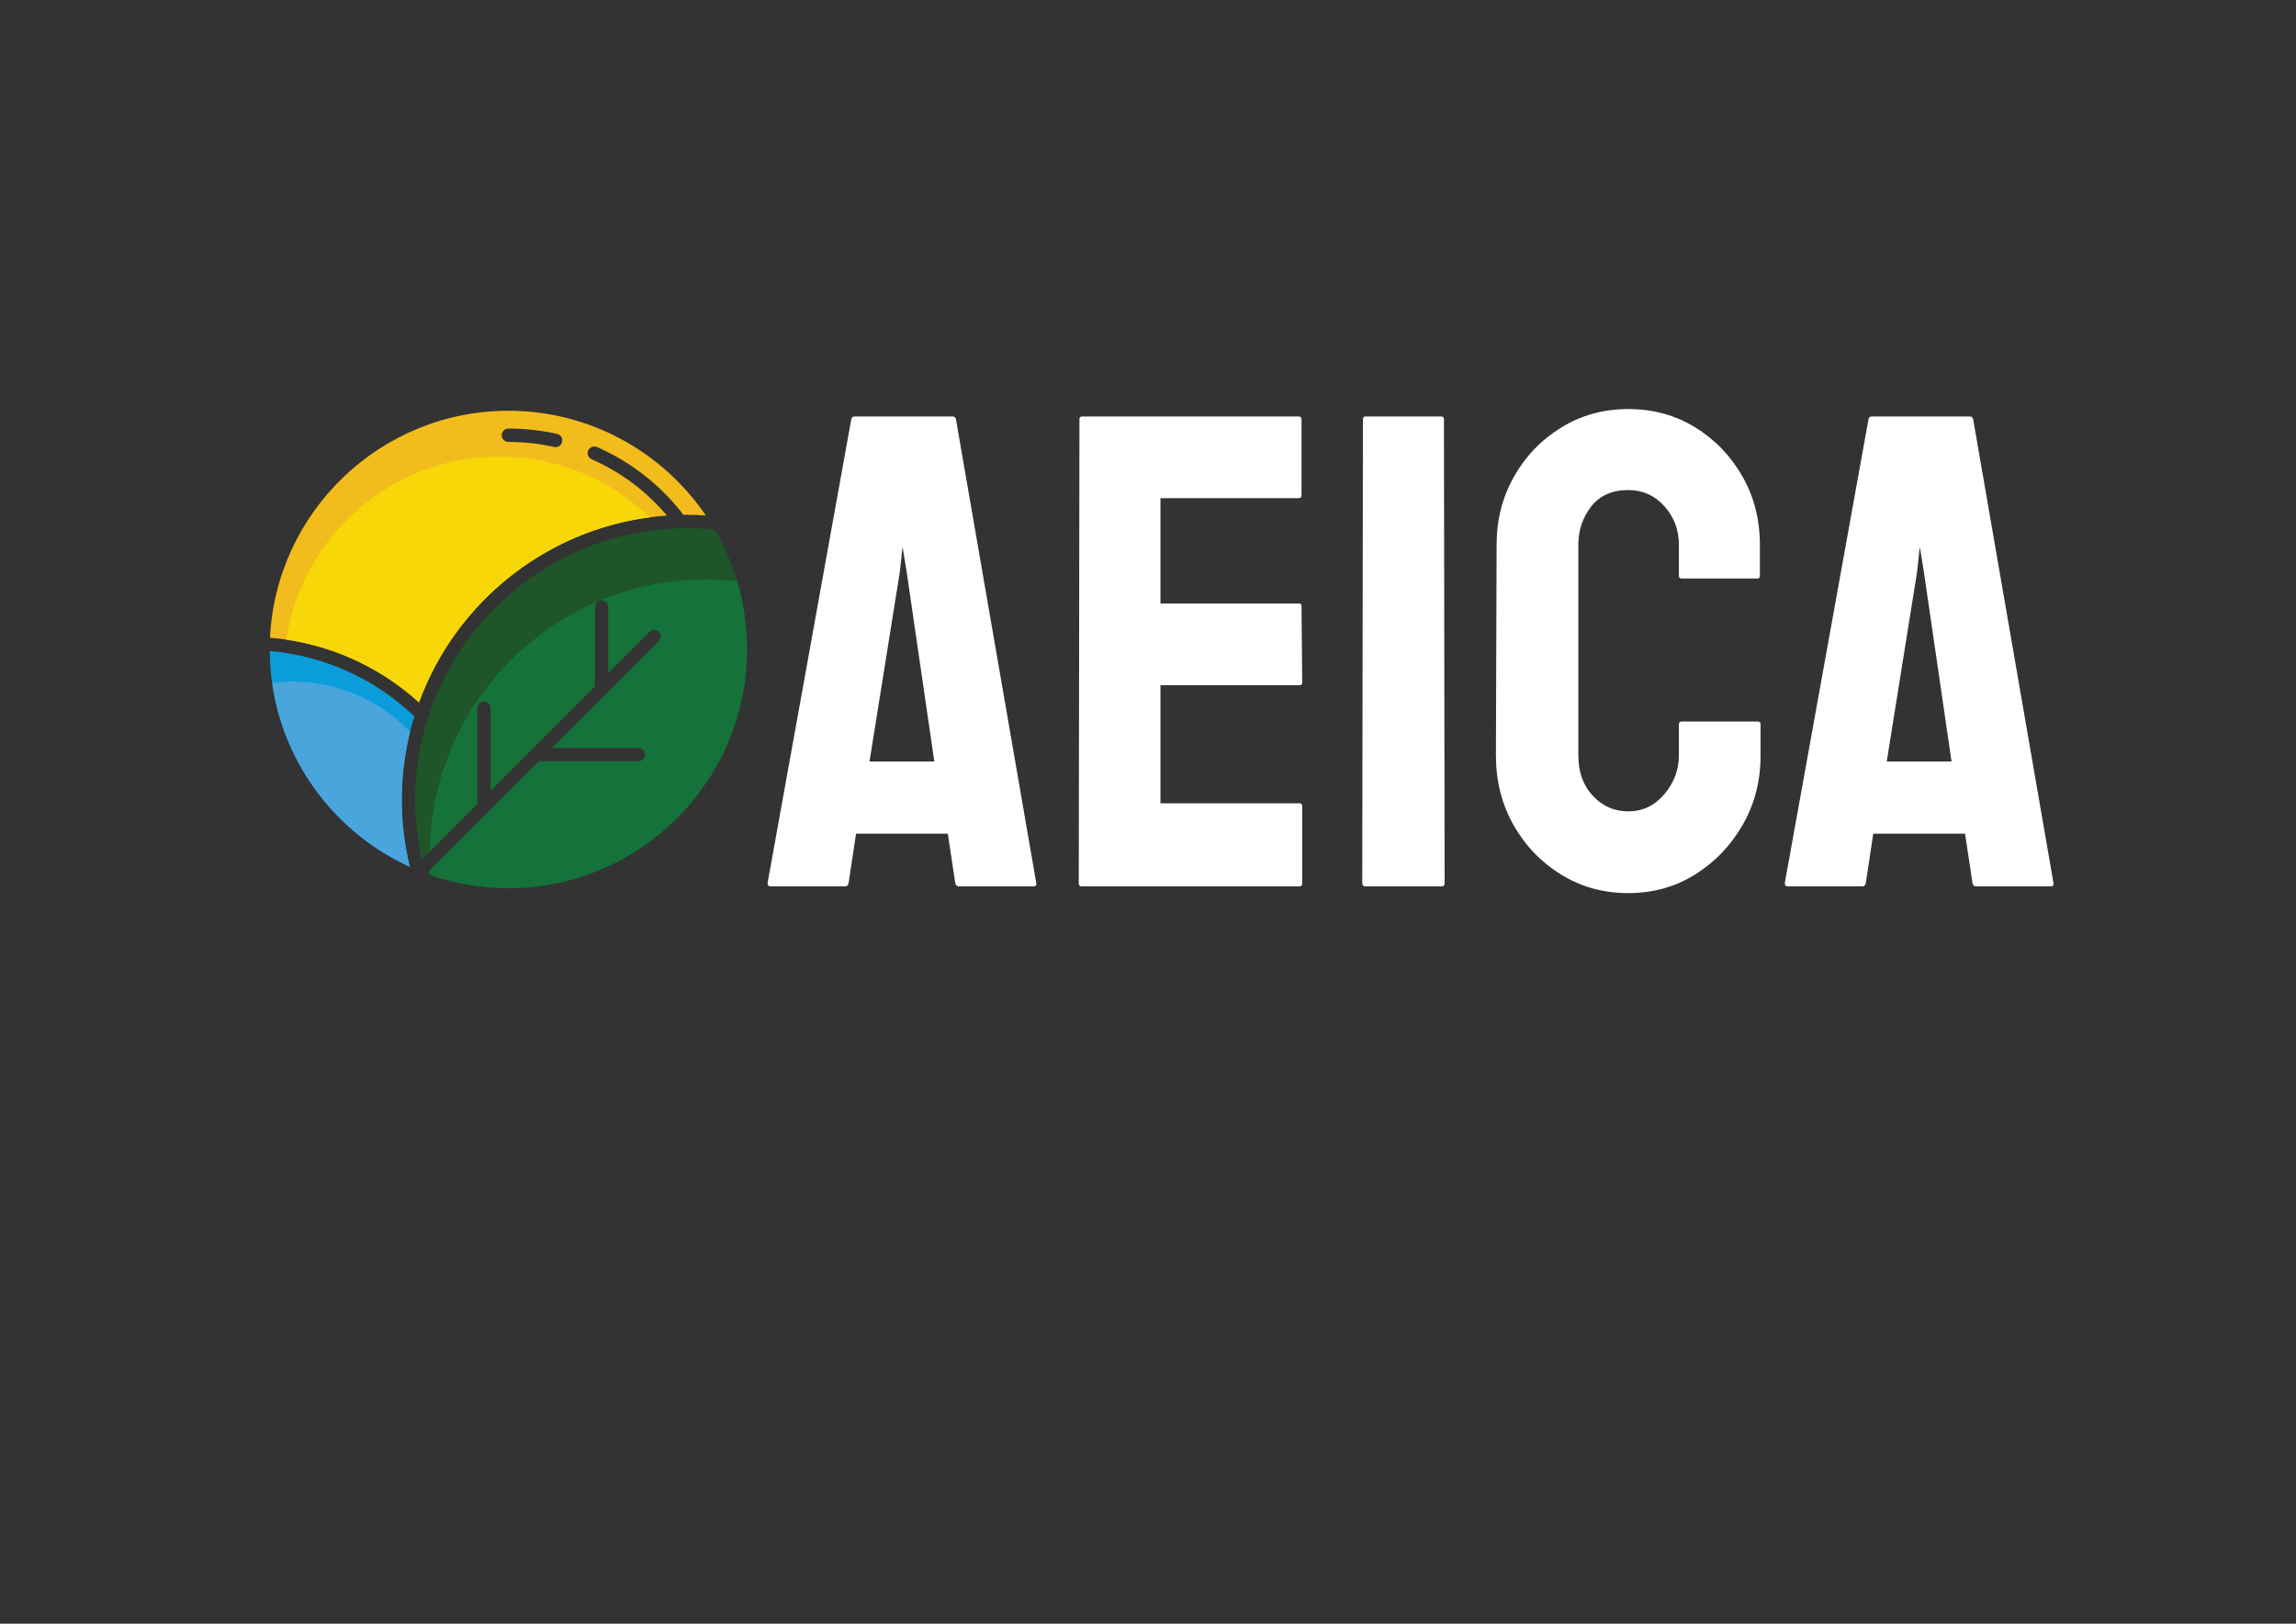
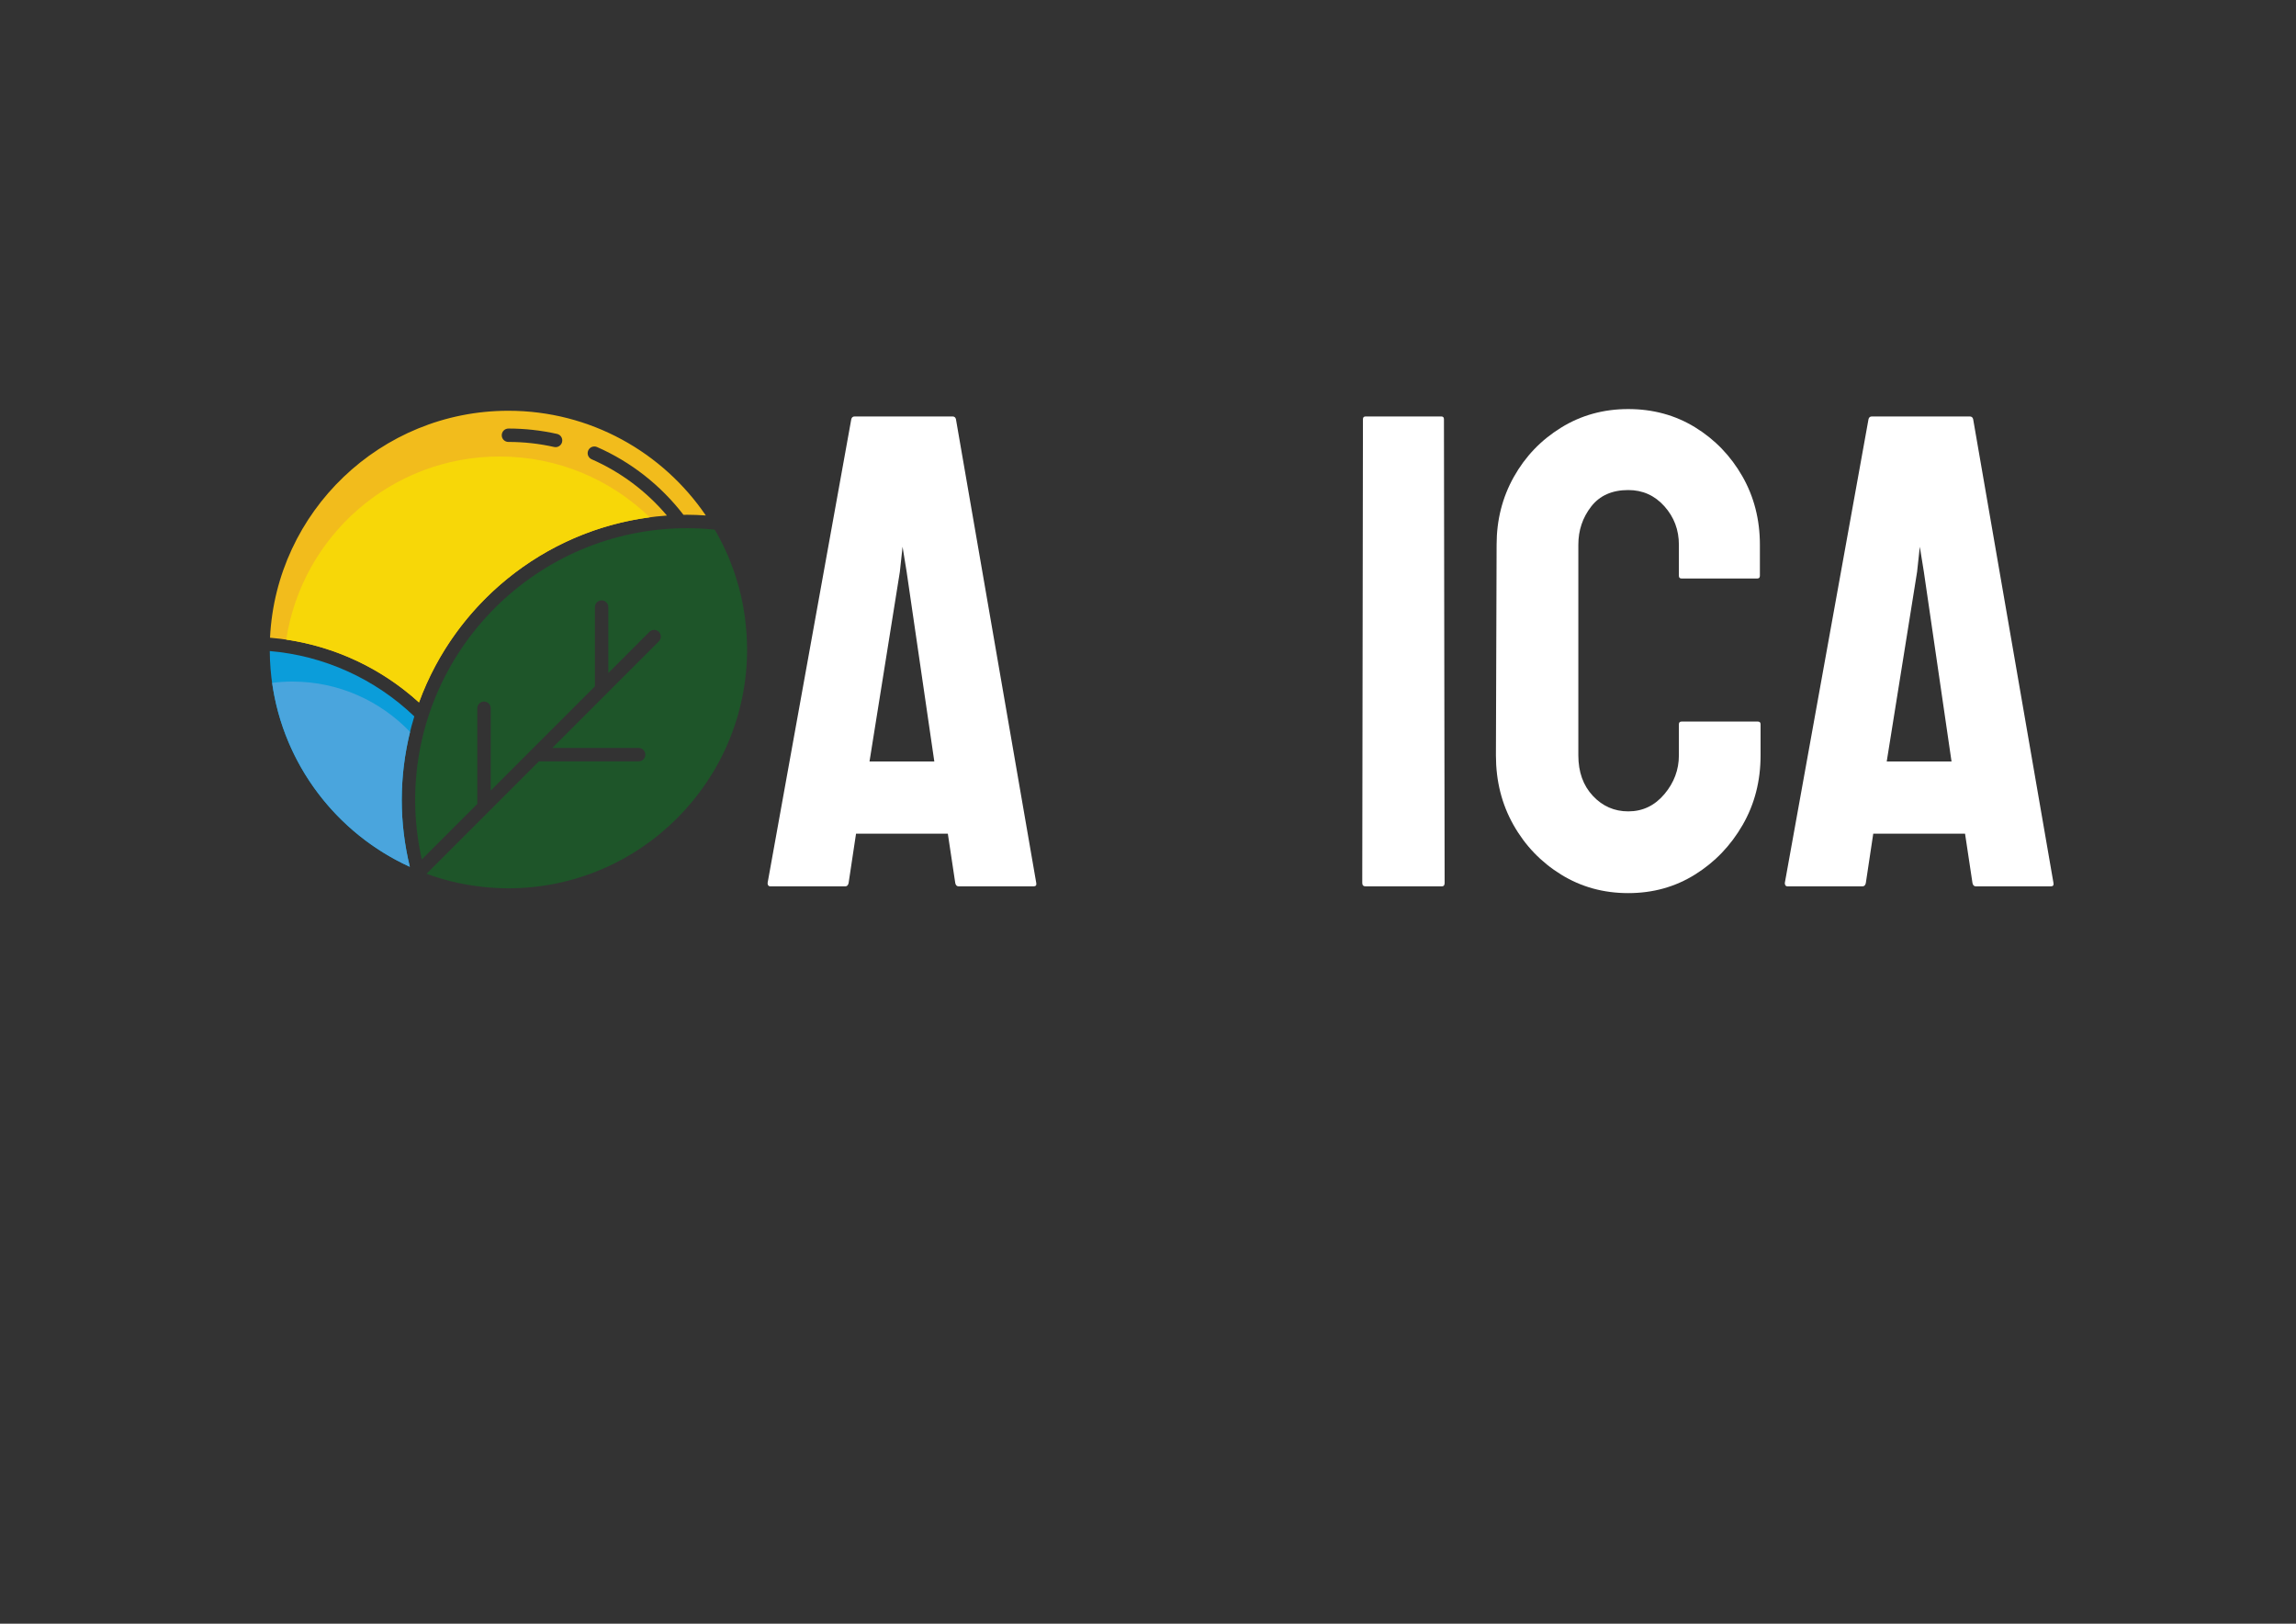
<svg xmlns="http://www.w3.org/2000/svg" id="Calque_1" x="0px" y="0px" viewBox="0 0 841.89 595.28" style="enable-background:new 0 0 841.89 595.28;" xml:space="preserve">
  <rect x="0" y="0" width="841.89" height="595.28" fill="#333333" stroke="none" />
  <style type="text/css">	.st0{fill:#1E5529;}	.st1{fill:#0B9DDA;}	.st2{fill:#F2BC1C;}	.st3{fill:#F7D708;}	.st4{fill:#14723A;}	.st5{fill:#4AA5DD;}	.st6{fill:#FFFFFF;}</style>
  <g>
    <path class="st0" d="M273.94,238.11c0-1.77-0.07-3.53-0.17-5.29c-0.03-0.49-0.08-0.97-0.11-1.45c-0.11-1.33-0.23-2.65-0.39-3.97   c-0.06-0.47-0.12-0.94-0.18-1.41c-0.22-1.58-0.48-3.16-0.78-4.72c-0.03-0.15-0.05-0.3-0.08-0.44c-0.35-1.74-0.76-3.46-1.21-5.18   c-0.1-0.38-0.22-0.76-0.32-1.14c-0.36-1.28-0.75-2.55-1.16-3.8c-0.18-0.55-0.36-1.09-0.55-1.63c-0.4-1.15-0.84-2.28-1.29-3.41   c-0.2-0.51-0.39-1.02-0.61-1.53c-0.59-1.41-1.24-2.81-1.91-4.19c-0.38-0.78-0.78-1.54-1.18-2.31c-0.35-0.68-0.71-1.35-1.09-2.02   c-0.27-0.49-0.56-0.97-0.84-1.45c-3.46-0.35-6.85-0.53-10.12-0.53c-54.99,0-99.72,44.73-99.72,99.72c0,7.31,0.84,14.58,2.44,21.72   l20.35-20.35v-35.08c0-1.35,1.1-2.45,2.46-2.45c1.36,0,2.46,1.1,2.46,2.45v30.18l38.21-38.21v-29.05c0-1.35,1.1-2.46,2.45-2.46   c1.35,0,2.46,1.1,2.46,2.46v24.15l15.07-15.07c0.96-0.96,2.51-0.96,3.47,0c0.96,0.96,0.96,2.51,0,3.47l-39.08,39.08h31.65   c1.36,0,2.46,1.1,2.46,2.46c0,1.35-1.1,2.46-2.46,2.46h-36.55l-41.22,41.22c0.65,0.24,1.32,0.46,1.97,0.68   c0.51,0.17,1.01,0.35,1.52,0.52c0.74,0.24,1.49,0.45,2.24,0.67c0.58,0.17,1.15,0.33,1.73,0.49c0.7,0.19,1.4,0.36,2.11,0.53   c0.65,0.16,1.3,0.31,1.96,0.45c0.66,0.14,1.32,0.27,1.98,0.4c0.72,0.14,1.45,0.27,2.18,0.39c0.62,0.1,1.23,0.2,1.85,0.29   c0.8,0.12,1.61,0.21,2.41,0.31c0.57,0.06,1.13,0.13,1.7,0.19c0.92,0.09,1.84,0.15,2.77,0.21c0.47,0.03,0.94,0.07,1.41,0.09   c1.4,0.07,2.81,0.11,4.23,0.11C234.68,325.64,273.94,286.37,273.94,238.11L273.94,238.11z" />
    <path class="st1" d="M150.27,317.79c-1.93-8.02-2.96-16.21-2.96-24.45c0-10.68,1.62-20.99,4.61-30.7   c-14.46-13.82-33.14-22.27-53-23.95C99.14,273.82,120.17,304.08,150.27,317.79L150.27,317.79z" />
    <path class="st2" d="M186.42,162.02c5.66,0,11.29,0.62,16.76,1.85c0.18,0.04,0.36,0.06,0.54,0.06c1.12,0,2.14-0.77,2.39-1.92   c0.3-1.32-0.53-2.64-1.85-2.93c-5.81-1.3-11.81-1.97-17.83-1.97c-1.35,0-2.45,1.1-2.45,2.45   C183.96,160.91,185.06,162.02,186.42,162.02L186.42,162.02z M186.42,150.59c30.06,0,56.63,15.24,72.39,38.39   c-2.33-0.16-4.64-0.26-6.87-0.26c-0.44,0-0.88,0.03-1.32,0.03c-8.32-10.81-19.24-19.4-31.7-24.86c-1.24-0.54-2.69,0.02-3.23,1.26   c-0.55,1.24,0.02,2.69,1.26,3.23c10.64,4.66,20.1,11.75,27.6,20.63c-41.89,2.94-77.06,30.62-90.91,68.51   c-15.1-13.74-34.29-22.06-54.63-23.72C101.26,187.54,139.6,150.59,186.42,150.59L186.42,150.59z" />
    <path class="st3" d="M183.2,167.36c21.4,0,40.8,8.5,55.04,22.3c-39.09,5.14-71.46,31.89-84.61,67.86   c-13.62-12.38-30.56-20.36-48.67-23.02C110.75,196.48,143.57,167.36,183.2,167.36L183.2,167.36z" />
-     <path class="st4" d="M197.58,279.08h36.55c1.36,0,2.46-1.1,2.46-2.46c0-1.36-1.1-2.46-2.46-2.46h-31.65l39.08-39.08   c0.96-0.96,0.96-2.51,0-3.47c-0.96-0.96-2.51-0.96-3.47,0l-15.07,15.07v-24.15c0-1.35-1.1-2.46-2.46-2.46   c-0.31,0-0.59,0.08-0.86,0.18c12.03-5.04,25.24-7.83,39.1-7.83c3.87,0,7.69,0.24,11.44,0.66c0.14,0.47,0.3,0.94,0.43,1.41   c0.11,0.38,0.22,0.76,0.32,1.14c0.45,1.71,0.86,3.44,1.21,5.18c0.03,0.15,0.05,0.3,0.08,0.44c0.3,1.56,0.56,3.14,0.78,4.72   c0.06,0.47,0.12,0.94,0.18,1.41c0.16,1.32,0.29,2.65,0.39,3.97c0.03,0.48,0.08,0.97,0.11,1.45c0.11,1.76,0.17,3.52,0.17,5.29   c0,48.26-39.26,87.52-87.52,87.52c-1.41,0-2.82-0.04-4.23-0.11c-0.47-0.02-0.94-0.06-1.41-0.09c-0.92-0.06-1.85-0.12-2.77-0.21   c-0.57-0.06-1.13-0.12-1.7-0.19c-0.81-0.09-1.61-0.19-2.41-0.31c-0.62-0.09-1.24-0.19-1.85-0.29c-0.73-0.12-1.46-0.26-2.18-0.39   c-0.66-0.13-1.32-0.26-1.98-0.4c-0.66-0.14-1.31-0.3-1.96-0.45c-0.7-0.17-1.41-0.34-2.11-0.53c-0.58-0.15-1.15-0.32-1.73-0.49   c-0.74-0.22-1.49-0.43-2.24-0.67c-0.51-0.16-1.01-0.34-1.52-0.52c-0.18-0.06-0.36-0.13-0.55-0.19c-0.04-0.59-0.11-1.18-0.14-1.78   L197.58,279.08L197.58,279.08z" />
-     <path class="st4" d="M219.56,220.33c-0.85,0.39-1.44,1.23-1.44,2.22v29.05l-38.21,38.21v-30.18c0-1.35-1.1-2.45-2.46-2.45   c-1.36,0-2.46,1.1-2.46,2.45v35.08l-17.46,17.46C158.18,270.82,183.56,235.47,219.56,220.33L219.56,220.33z" />
    <path class="st5" d="M99.8,250.34c2.42-0.3,4.88-0.47,7.38-0.47c16.98,0,32.3,7.1,43.18,18.47c-1.97,8.02-3.05,16.38-3.05,25   c0,8.23,1.03,16.43,2.96,24.45C123.56,305.62,104.02,280.41,99.8,250.34L99.8,250.34z" />
  </g>
  <g>
    <path class="st6" d="M281.46,323.71l30.69-170.04c0.16-0.66,0.58-0.99,1.24-0.99h35.89c0.66,0,1.07,0.33,1.24,0.99l29.45,170.04   c0.16,0.83-0.17,1.24-0.99,1.24h-27.47c-0.66,0-1.08-0.41-1.24-1.24l-2.72-18.07h-33.66l-2.72,18.07   c-0.17,0.83-0.58,1.24-1.24,1.24h-27.47C281.79,324.95,281.46,324.54,281.46,323.71z M318.83,279.16h23.76l-10.15-69.55l-1.49-9.16   l-0.99,9.16L318.83,279.16z" />
-     <path class="st6" d="M396.55,324.95c-0.66,0-0.99-0.41-0.99-1.24l0.25-170.04c0-0.66,0.33-0.99,0.99-0.99h79.45   c0.66,0,0.99,0.41,0.99,1.24v27.72c0,0.66-0.33,0.99-0.99,0.99h-50.74v38.61h50.74c0.66,0,0.99,0.33,0.99,0.99l0.25,27.97   c0,0.66-0.33,0.99-0.99,0.99h-50.99v43.31h50.99c0.66,0,0.99,0.41,0.99,1.24v28.22c0,0.66-0.33,0.99-0.99,0.99H396.55z" />
    <path class="st6" d="M500.75,324.95c-0.83,0-1.24-0.41-1.24-1.24l0.25-170.04c0-0.66,0.33-0.99,0.99-0.99h27.72   c0.66,0,0.99,0.33,0.99,0.99l0.25,170.04c0,0.83-0.33,1.24-0.99,1.24H500.75z" />
    <path class="st6" d="M597.03,327.43c-9.08,0-17.29-2.27-24.63-6.81c-7.34-4.54-13.16-10.6-17.45-18.19   c-4.29-7.59-6.43-16.09-6.43-25.49l0.25-77.22c0-9.07,2.1-17.36,6.31-24.87c4.21-7.51,9.98-13.53,17.33-18.07   c7.34-4.54,15.55-6.81,24.63-6.81c9.07,0,17.24,2.23,24.5,6.68c7.26,4.46,13.03,10.44,17.33,17.94c4.29,7.51,6.44,15.88,6.44,25.12   v11.39c0,0.66-0.33,0.99-0.99,0.99h-27.72c-0.66,0-0.99-0.33-0.99-0.99v-11.39c0-5.45-1.77-10.15-5.32-14.11   c-3.55-3.96-7.96-5.94-13.24-5.94c-5.94,0-10.48,2.02-13.61,6.06c-3.14,4.05-4.7,8.71-4.7,13.98v77.22   c0,6.11,1.77,11.06,5.32,14.85c3.55,3.8,7.88,5.69,12.99,5.69c5.28,0,9.69-2.1,13.24-6.31c3.55-4.21,5.32-8.95,5.32-14.23v-11.39   c0-0.66,0.33-0.99,0.99-0.99h27.97c0.66,0,0.99,0.33,0.99,0.99v11.39c0,9.41-2.19,17.91-6.56,25.49   c-4.37,7.59-10.19,13.66-17.45,18.19C614.27,325.16,606.1,327.43,597.03,327.43z" />
    <path class="st6" d="M654.45,323.71l30.69-170.04c0.16-0.66,0.58-0.99,1.24-0.99h35.89c0.66,0,1.07,0.33,1.24,0.99l29.45,170.04   c0.16,0.83-0.17,1.24-0.99,1.24h-27.47c-0.66,0-1.08-0.41-1.24-1.24l-2.72-18.07h-33.66l-2.72,18.07   c-0.17,0.83-0.58,1.24-1.24,1.24h-27.47C654.78,324.95,654.45,324.54,654.45,323.71z M691.82,279.16h23.76l-10.15-69.55l-1.48-9.16   l-0.99,9.16L691.82,279.16z" />
  </g>
  <g />
  <g />
  <g />
  <g />
  <g />
  <g />
</svg>